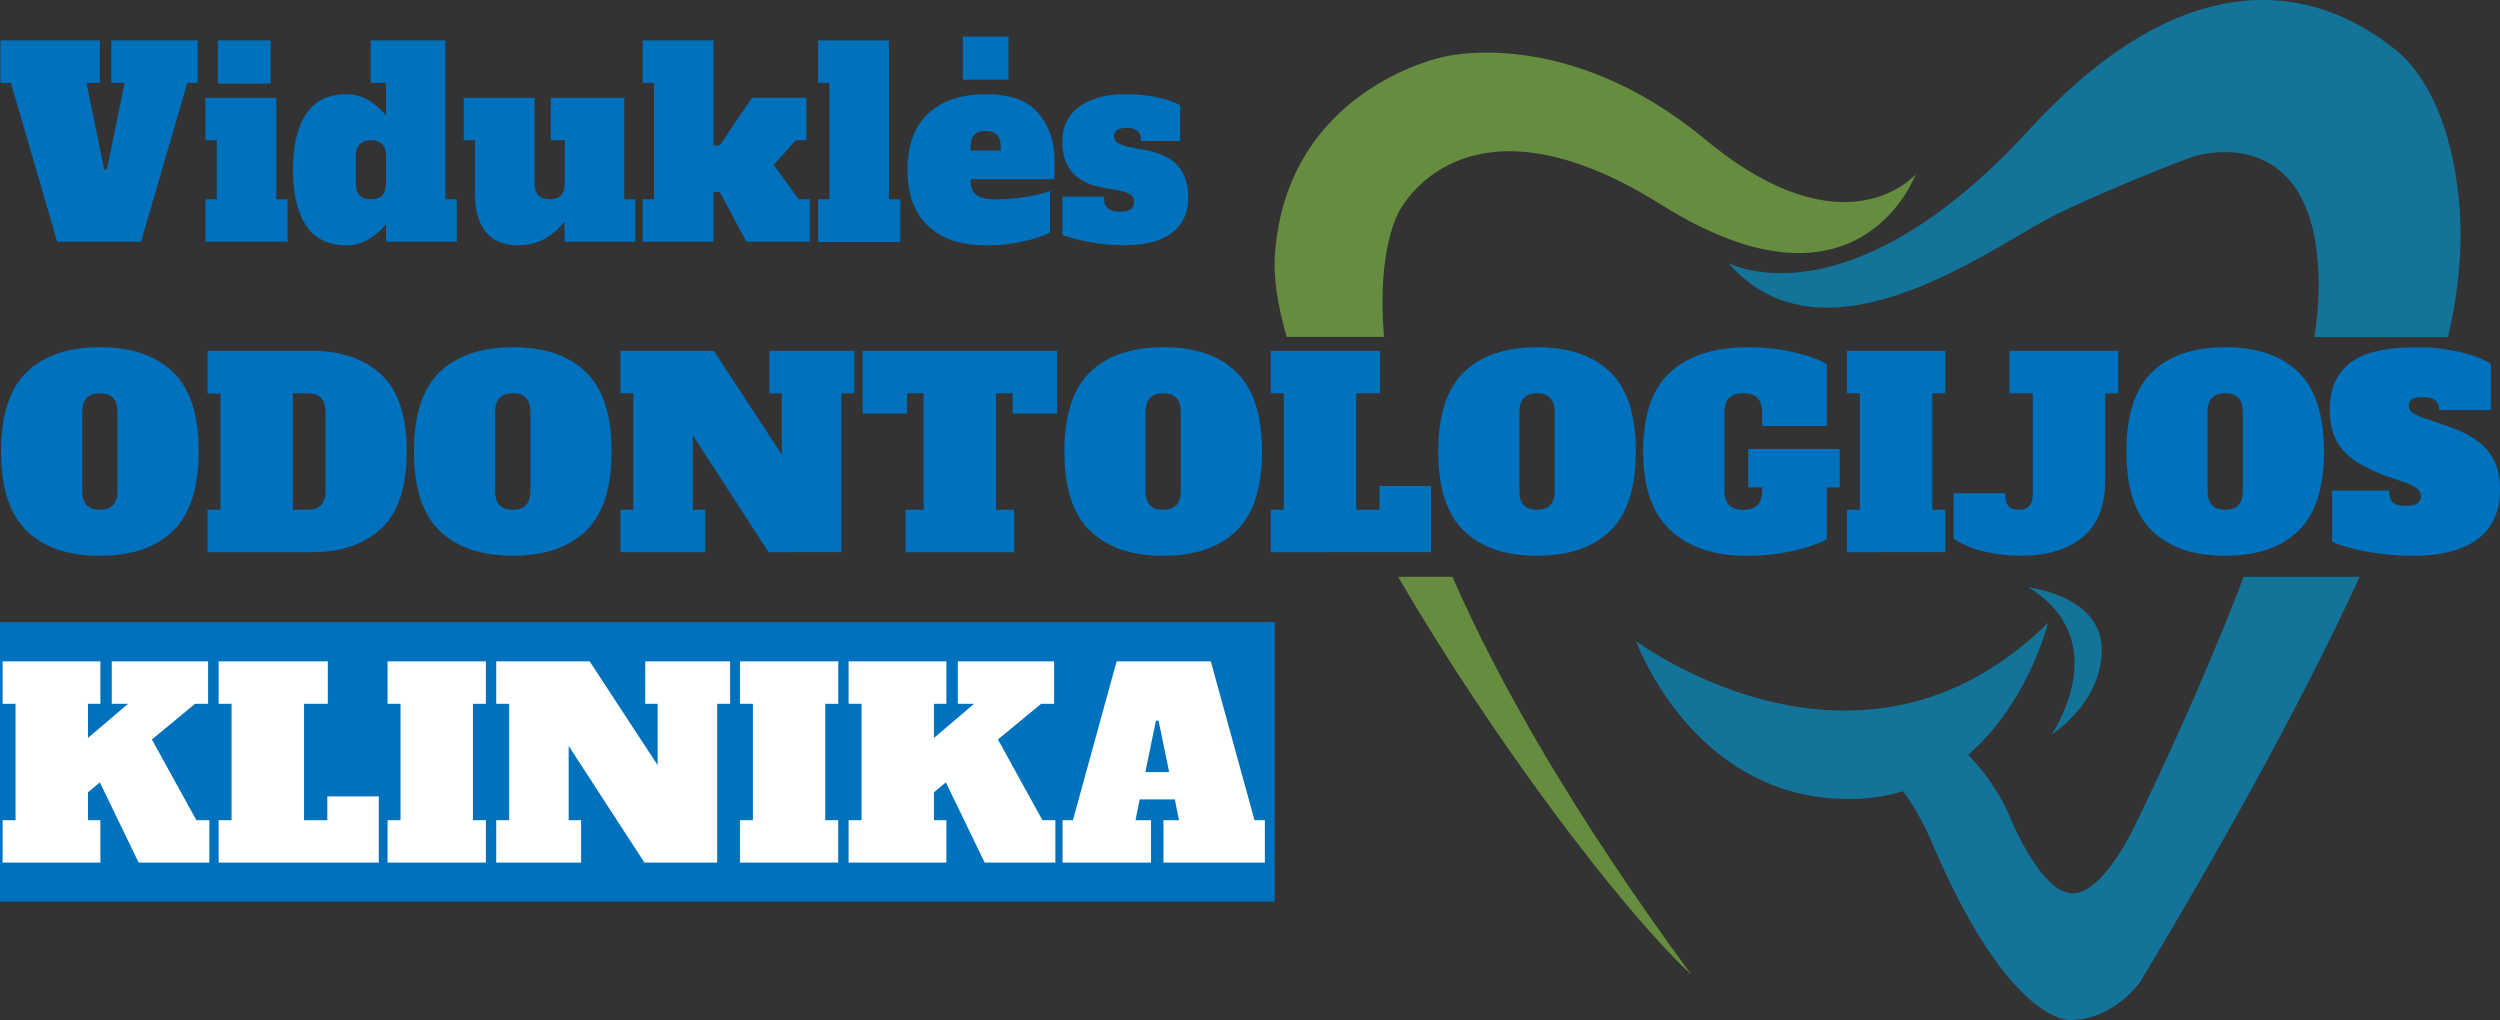
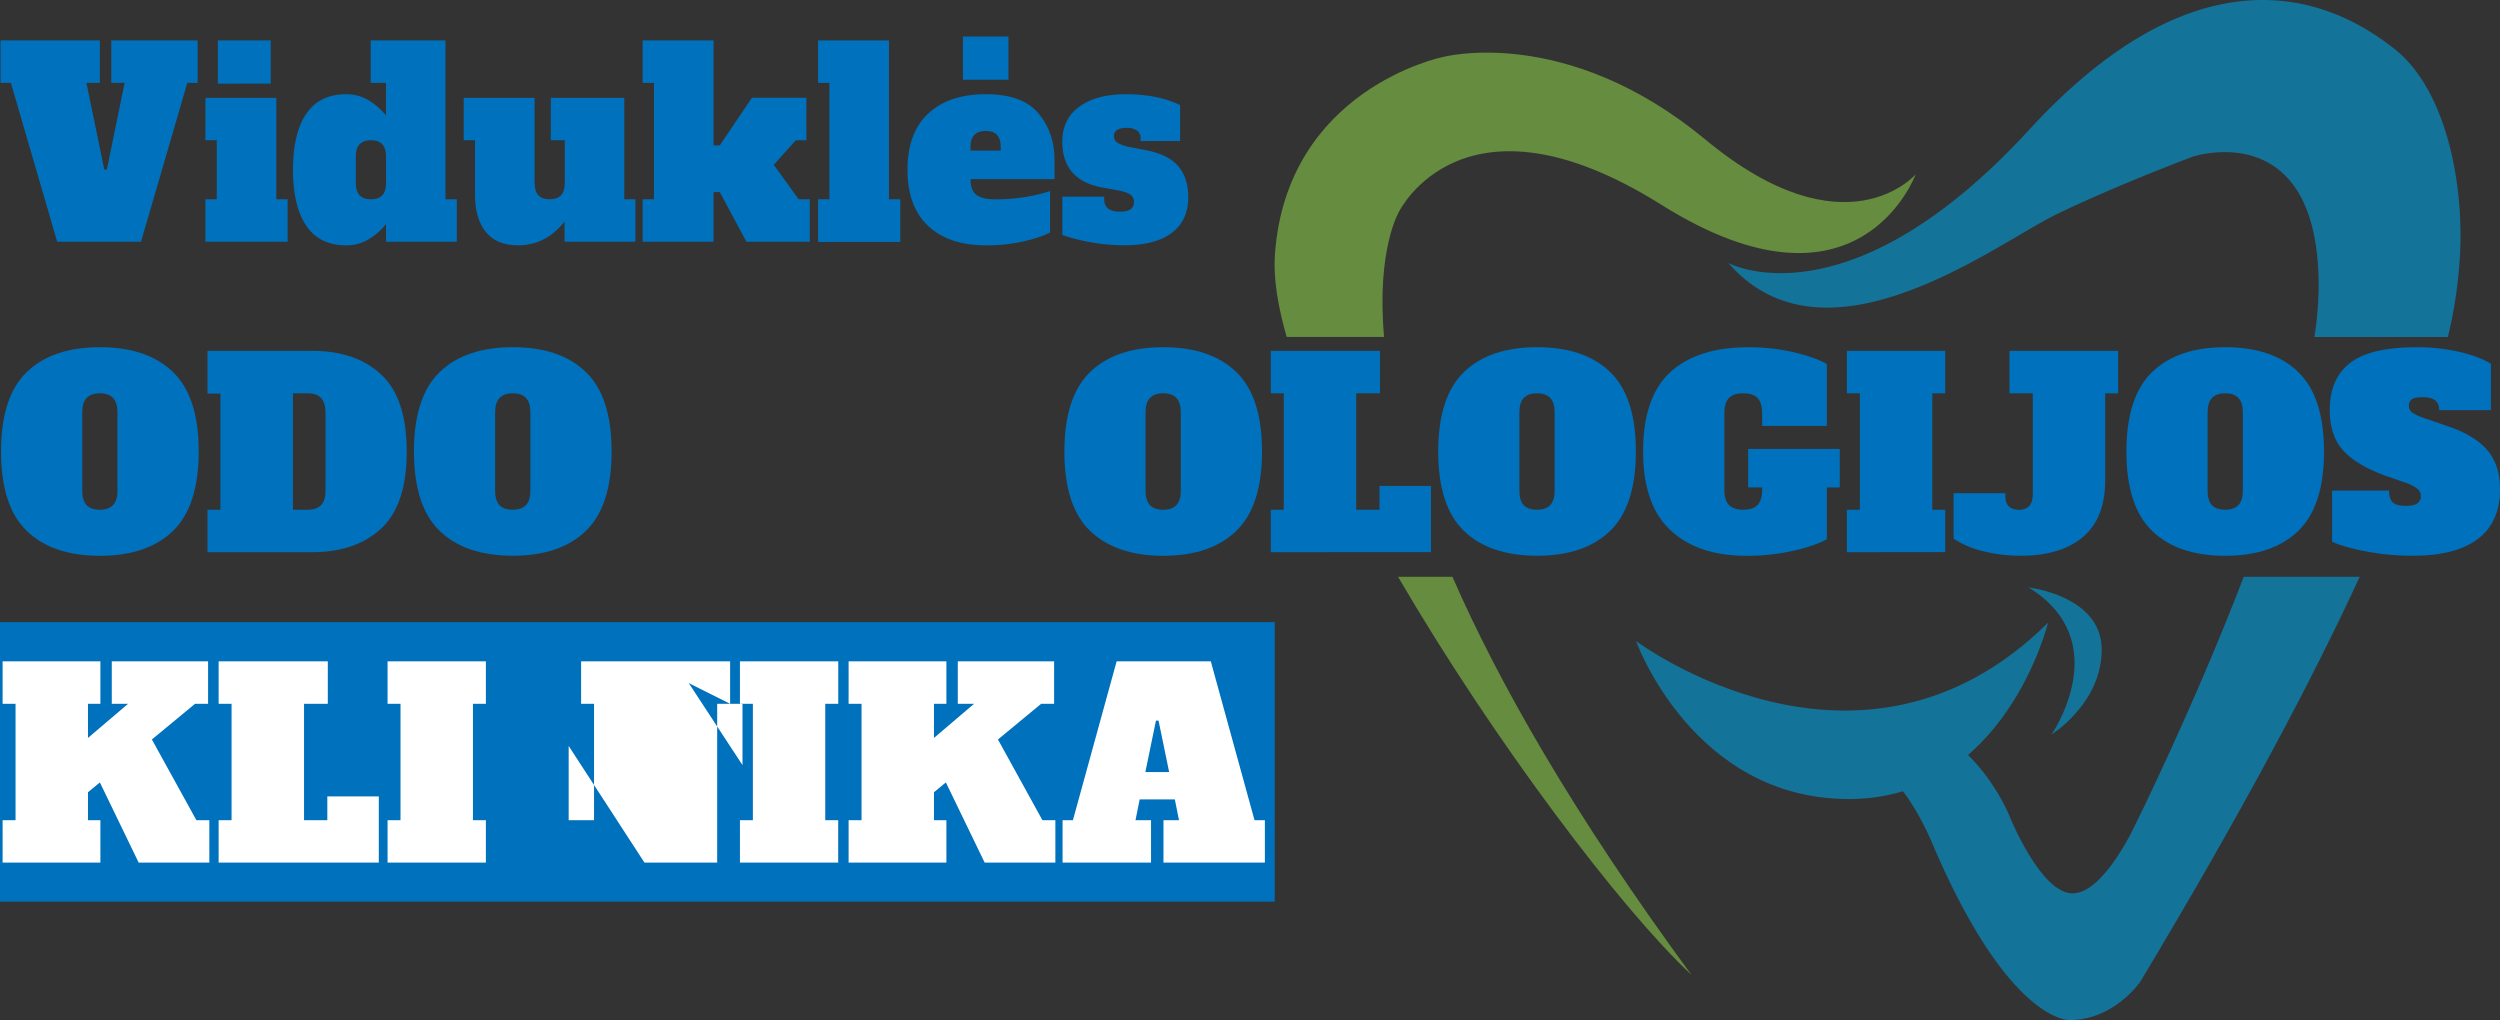
<svg xmlns="http://www.w3.org/2000/svg" id="Layer_1" data-name="Layer 1" viewBox="0 0 1323.83 540.16">
  <rect x="0" y="0" width="1323.83" height="540.16" fill="#333333" stroke="none" />
  <defs>
    <style>.cls-1{fill:#0071bc;}.cls-2{fill:#fff;}.cls-3{opacity:0.61;}.cls-4{fill:#009bda;}.cls-5{fill:#85c446;}</style>
  </defs>
  <rect class="cls-1" y="329.44" width="675" height="148" />
  <path class="cls-1" d="M58.92,21.4h45.75V43.87H99.19L74.67,128H30.28L5.76,43.87H.28V21.4H52.89V43.87H45.76l9.46,45.89h1.37L66,43.87H58.92Z" />
  <path class="cls-1" d="M108.78,128V105.52h6V74.28h-6V51.82h37.54v53.7h6V128Zm6.58-83.71V21.4h28V44.28Z" />
  <path class="cls-1" d="M162.14,119.49q-7-10.41-7-29.59t7-29.59q7.06-10.41,21-10.41a22.72,22.72,0,0,1,12.4,3.42,34.66,34.66,0,0,1,8.84,7.81V43.87h-8.08V21.4h39.59v84.12h6V128H204.41v-9.32a34.29,34.29,0,0,1-8.84,7.81,22.72,22.72,0,0,1-12.4,3.43Q169.21,129.91,162.14,119.49Zm40.28-16.09q2-2.13,2-6.65V83.05c0-3-.66-5.23-2-6.64s-3.31-2.13-6-2.13-4.63.71-6,2.13-2,3.63-2,6.64v13.7q0,4.52,2,6.65c1.33,1.41,3.31,2.12,6,2.12S201.1,104.81,202.42,103.4Z" />
  <path class="cls-1" d="M336.48,105.52V128H298.94V117.3q-9.87,12.61-24.66,12.61-11.37,0-17.06-7.13t-5.68-19.59V74.28h-6V51.82h37.54V96.75q0,4.52,2,6.65t6,2.12q4,0,6-2.12c1.32-1.42,2-3.64,2-6.65V74.28h-7.4V51.82h38.91v53.7Z" />
  <path class="cls-1" d="M422.92,105.52h5.89V128H395.25l-14.11-26.31h-3.29V128H340.31V105.52h6V43.87h-6V21.4h37.54V77h3.29l17-25.2H427V74.28h-5.62l-11.64,13Z" />
  <path class="cls-1" d="M433.19,128.12v-22.6h6V43.87h-6V21.4h37.54v84.12h6v22.6Z" />
  <path class="cls-1" d="M491.56,119.7q-11-10.2-11-29.8t11-29.8Q502.51,49.9,522,49.9T549.85,60q8.56,10.07,8.56,25v9.86H514v.83q0,5.06,3,7.46t10,2.4a98.56,98.56,0,0,0,15.89-1.23,82.64,82.64,0,0,0,13.15-3.15v21.92q-4.8,2.59-14,4.72A89.35,89.35,0,0,1,522,129.91Q502.52,129.91,491.56,119.7Zm18.35-77.48V19.35H534V42.22Zm20,37.54V78.12c0-3.1-.67-5.34-2-6.71s-3.31-2.06-6-2.06-4.64.71-6,2.12-2,3.64-2,6.65v1.64Z" />
  <path class="cls-1" d="M562.52,124.43V104.15h22.19v1.37q0,6.57,8.36,6.58,7.39,0,7.4-5.07a4.57,4.57,0,0,0-2.12-4.11c-1.42-.92-3.91-1.69-7.47-2.33L584,99.35Q562.52,95.53,562.52,75q0-11.93,9-18.5T596,49.9q17.12,0,28.91,5.75v19H604V73.32a4.94,4.94,0,0,0-1.85-4.17,8.68,8.68,0,0,0-5.41-1.44q-6.85,0-6.85,4.38a4,4,0,0,0,1.92,3.56,23.33,23.33,0,0,0,7,2.33l7.8,1.51q12.2,2.33,17.4,8.63t5.21,16.17q0,12.46-8.7,19t-24.73,6.58A102.29,102.29,0,0,1,562.52,124.43Z" />
  <path class="cls-1" d="M14.19,281.15Q.55,268,.55,239.09T14.19,197q13.62-13.14,38.7-13.15T91.59,197q13.64,13.16,13.63,42.06T91.59,281.15Q78,294.31,52.89,294.31T14.19,281.15Zm45.69-13.7q2.32-2.46,2.32-7.67V218.41q0-5.21-2.32-7.67t-7-2.47q-4.66,0-7,2.47t-2.33,7.67v41.37q0,5.34,2.33,7.74t7,2.4Q57.54,269.92,59.88,267.45Z" />
  <path class="cls-1" d="M109.88,269.92h6.85V208.41h-6.85V185.8H165.5q22.88,0,36.37,12.54t13.5,40.75q0,28.23-13.5,40.76T165.5,292.39H109.88Zm53.16,0q4.65,0,7-2.47t2.33-7.67V218.41q0-10.14-9.31-10.14h-7.95v61.65Z" />
  <path class="cls-1" d="M232.83,281.15Q219.21,268,219.2,239.09T232.83,197q13.63-13.14,38.71-13.15T310.24,197q13.63,13.16,13.63,42.06t-13.63,42.06q-13.64,13.16-38.7,13.16T232.83,281.15Zm45.69-13.7c1.56-1.64,2.33-4.2,2.33-7.67V218.41c0-3.47-.77-6-2.33-7.67s-3.88-2.47-7-2.47-5.44.82-7,2.47-2.33,4.2-2.33,7.67v41.37q0,5.34,2.33,7.74t7,2.4Q276.19,269.92,278.52,267.45Z" />
-   <path class="cls-1" d="M407.44,185.8h44.94v22.47h-6.85v84.12H407L366.89,230.6v39.32h6.57v22.47H328.53V269.92h6.85V208.27h-6.85V185.8H378l36,54.94V208.27h-6.58Z" />
-   <path class="cls-1" d="M559.78,219H536.22V208.27h-8.77v61.65H537v22.47H479.5V269.92h9.59V208.27h-8.77V219H456.76V185.8h103Z" />
  <path class="cls-1" d="M577.25,281.15Q563.62,268,563.62,239.09T577.25,197q13.63-13.14,38.7-13.15T654.65,197q13.64,13.16,13.64,42.06t-13.64,42.06Q641,294.31,616,294.31T577.25,281.15Zm45.69-13.7q2.32-2.46,2.33-7.67V218.41q0-5.21-2.33-7.67c-1.56-1.65-3.88-2.47-7-2.47s-5.43.82-7,2.47-2.32,4.2-2.32,7.67v41.37q0,5.34,2.32,7.74t7,2.4C619.06,269.92,621.38,269.1,622.94,267.45Z" />
  <path class="cls-1" d="M672.94,292.39V269.92h6.85V208.27h-6.85V185.8h57.82v22.47H718.15v61.65h12.33v-12.6h27.27v35.07Z" />
  <path class="cls-1" d="M775.21,281.15Q761.58,268,761.58,239.09T775.21,197q13.63-13.14,38.71-13.15T852.62,197q13.64,13.16,13.63,42.06t-13.63,42.06q-13.64,13.16-38.7,13.16T775.21,281.15Zm45.69-13.7c1.56-1.64,2.33-4.2,2.33-7.67V218.41c0-3.47-.77-6-2.33-7.67s-3.88-2.47-7-2.47-5.44.82-7,2.47-2.33,4.2-2.33,7.67v41.37q0,5.34,2.33,7.74t7,2.4Q818.57,269.92,820.9,267.45Z" />
  <path class="cls-1" d="M974.21,258.14h-6.85v27.4q-6,3.42-17.61,6.09a111.1,111.1,0,0,1-25,2.68q-25.62,0-40.14-13.5t-14.53-41.72q0-28.9,14.46-42.06t41.3-13.15a104.25,104.25,0,0,1,24.39,2.74q11.37,2.74,17.13,6.17v32.74H933.11v-6.44c0-3.83-.81-6.6-2.4-8.29s-4.14-2.53-7.61-2.53-6,.84-7.6,2.53-2.4,4.46-2.4,8.29v40c0,3.83.8,6.6,2.4,8.28s4.13,2.54,7.6,2.54,6-.84,7.61-2.54,2.4-4.45,2.4-8.28v-1h-7.4V237.72h48.5Z" />
  <path class="cls-1" d="M978,292.39V269.92h6.85V208.27H978V185.8h52.06v22.47h-6.85v61.65h6.85v22.47Z" />
  <path class="cls-1" d="M1050.24,291.91a50,50,0,0,1-15.76-6.65V261.15h27.4v1.37q0,7.39,7.13,7.4a7.23,7.23,0,0,0,5.55-2q1.85-2,1.85-6.23V208.27h-12.33V185.8h57.54v22.47h-6.85v46q0,20.15-11.79,30.07t-32.74,9.94A81.48,81.48,0,0,1,1050.24,291.91Z" />
  <path class="cls-1" d="M1139.63,281.15Q1126,268,1126,239.09T1139.63,197q13.63-13.14,38.7-13.15T1217,197q13.63,13.16,13.64,42.06T1217,281.15q-13.62,13.16-38.7,13.16T1139.63,281.15Zm45.69-13.7q2.33-2.46,2.33-7.67V218.41q0-5.21-2.33-7.67c-1.56-1.65-3.88-2.47-7-2.47s-5.43.82-7,2.47-2.32,4.2-2.32,7.67v41.37q0,5.34,2.32,7.74t7,2.4C1181.44,269.92,1183.76,269.1,1185.32,267.45Z" />
  <path class="cls-1" d="M1252.93,292q-11.72-2.25-18-5.13V259.78h30.14q0,4.25,1.92,6.17c1.28,1.28,3.61,1.91,7,1.91q4.24,0,6.09-1.3a4.43,4.43,0,0,0,1.85-3.9,4.86,4.86,0,0,0-1.78-3.77,20.82,20.82,0,0,0-6.16-3.22l-11.79-4.11Q1247,245.8,1240.32,238t-6.64-21.1q0-16.17,10.62-24.59t35.41-8.43a100.17,100.17,0,0,1,22.4,2.4q10.48,2.4,16.92,6.37v24.52h-27.4q0-6.84-8.49-6.85c-2.74,0-4.69.35-5.83,1a3.89,3.89,0,0,0-1.71,3.63,4.25,4.25,0,0,0,2,3.7,27.31,27.31,0,0,0,6.5,2.88l11.92,4.11q14.52,4.94,21.17,12.81t6.65,20.62q0,17.4-11.72,26.3t-34.32,8.91A130.85,130.85,0,0,1,1252.93,292Z" />
  <path class="cls-2" d="M104,434.32h6.85v22.47H73.44L52.89,414.32l-6.3,5.2v14.8h6.57v22.47H1.38V434.32H8.23V372.67H1.38V350.2H53.16v22.47H46.59v18.08l21.23-18.08H59.19V350.2h51v22.47H103.3L80.43,391.58Z" />
  <path class="cls-2" d="M115.77,456.79V434.32h6.85V372.67h-6.85V350.2h57.81v22.47H161v61.65h12.33v-12.6h27.26v35.07Z" />
  <path class="cls-2" d="M205.23,456.79V434.32h6.85V372.67h-6.85V350.2h52.06v22.47h-6.85v61.65h6.85v22.47Z" />
-   <path class="cls-2" d="M341.68,350.2h44.94v22.47h-6.85v84.12h-38.5L301.13,395v39.32h6.58v22.47H262.77V434.32h6.85V372.67h-6.85V350.2h49.46l36,54.94V372.67h-6.58Z" />
+   <path class="cls-2" d="M341.68,350.2h44.94v22.47h-6.85v84.12h-38.5L301.13,395v39.32h6.58v22.47V434.32h6.85V372.67h-6.85V350.2h49.46l36,54.94V372.67h-6.58Z" />
  <path class="cls-2" d="M391.82,456.79V434.32h6.85V372.67h-6.85V350.2h52.06v22.47H437v61.65h6.85v22.47Z" />
  <path class="cls-2" d="M552,434.32h6.85v22.47H521.42l-20.55-42.47-6.3,5.2v14.8h6.58v22.47H449.36V434.32h6.85V372.67h-6.85V350.2h51.79v22.47h-6.58v18.08l21.24-18.08h-8.63V350.2h51v22.47h-6.85l-22.88,18.91Z" />
  <path class="cls-2" d="M664.31,434.32h5.48v22.47h-53.7V434.32h8.22l-2.19-11H603.49l-2.2,11h8.22v22.47H562.66V434.32h5.48l23.15-84.12h49.87ZM606.5,408.84h12.6l-5.61-27.27h-1.37Z" />
  <g class="cls-3">
    <path class="cls-4" d="M1188.14,305.44h61.39c-25,54.24-61.87,124-116.13,214.34,0,0-13.78,20.38-37.5,20.38,0,0-32.68,1.88-73.79-96.11-36-79.86-83.62-33.94-84.42-33.16.15-.53,11.25-36.62,59.28-32.62,48.39,4,67.56,54.89,67.56,54.89s16.23,39.91,32.94,39.91,33.36-36.66,33.36-36.66S1161.34,375.16,1188.14,305.44Z" />
    <path class="cls-4" d="M1302.72,133.7a242.43,242.43,0,0,1-6.47,44.74h-70.7a182.2,182.2,0,0,0,2.27-27.72c-.47-90-66.77-67.72-66.77-67.72s-40.12,15-72.06,30.48S967,198.8,915.22,139.25c0,0,62.84,34.35,159.15-70.39,101.55-110.77,173.83-58.34,193.52-43C1294.07,46.34,1304.55,93.53,1302.72,133.7Z" />
    <path class="cls-4" d="M866.32,339.43s118.51,89,218.18-9.68c0,0-22.73,93.37-105.48,93.37S866.32,339.43,866.32,339.43Z" />
    <path class="cls-4" d="M1074.21,311.08s38.71,4.35,38.71,32.89-26.61,45-26.61,45S1120.67,339.62,1074.21,311.08Z" />
    <path class="cls-5" d="M903.12,73.94C828.85,12.46,763.76,30.26,763.76,30.26S681.22,47.07,675.09,135c-.84,12,1.46,26.78,6.24,43.43h51.58c-4.1-46.67,8-66.48,8-66.48s34-69.29,138.84-3.51,134.65-16.13,134.65-16.13S977.38,135.43,903.12,73.94Zm-134,231.5H740.32c50.76,87.08,118.5,176.47,155.36,210.78C833,430.88,793.54,361.3,769.11,305.44Z" />
  </g>
</svg>